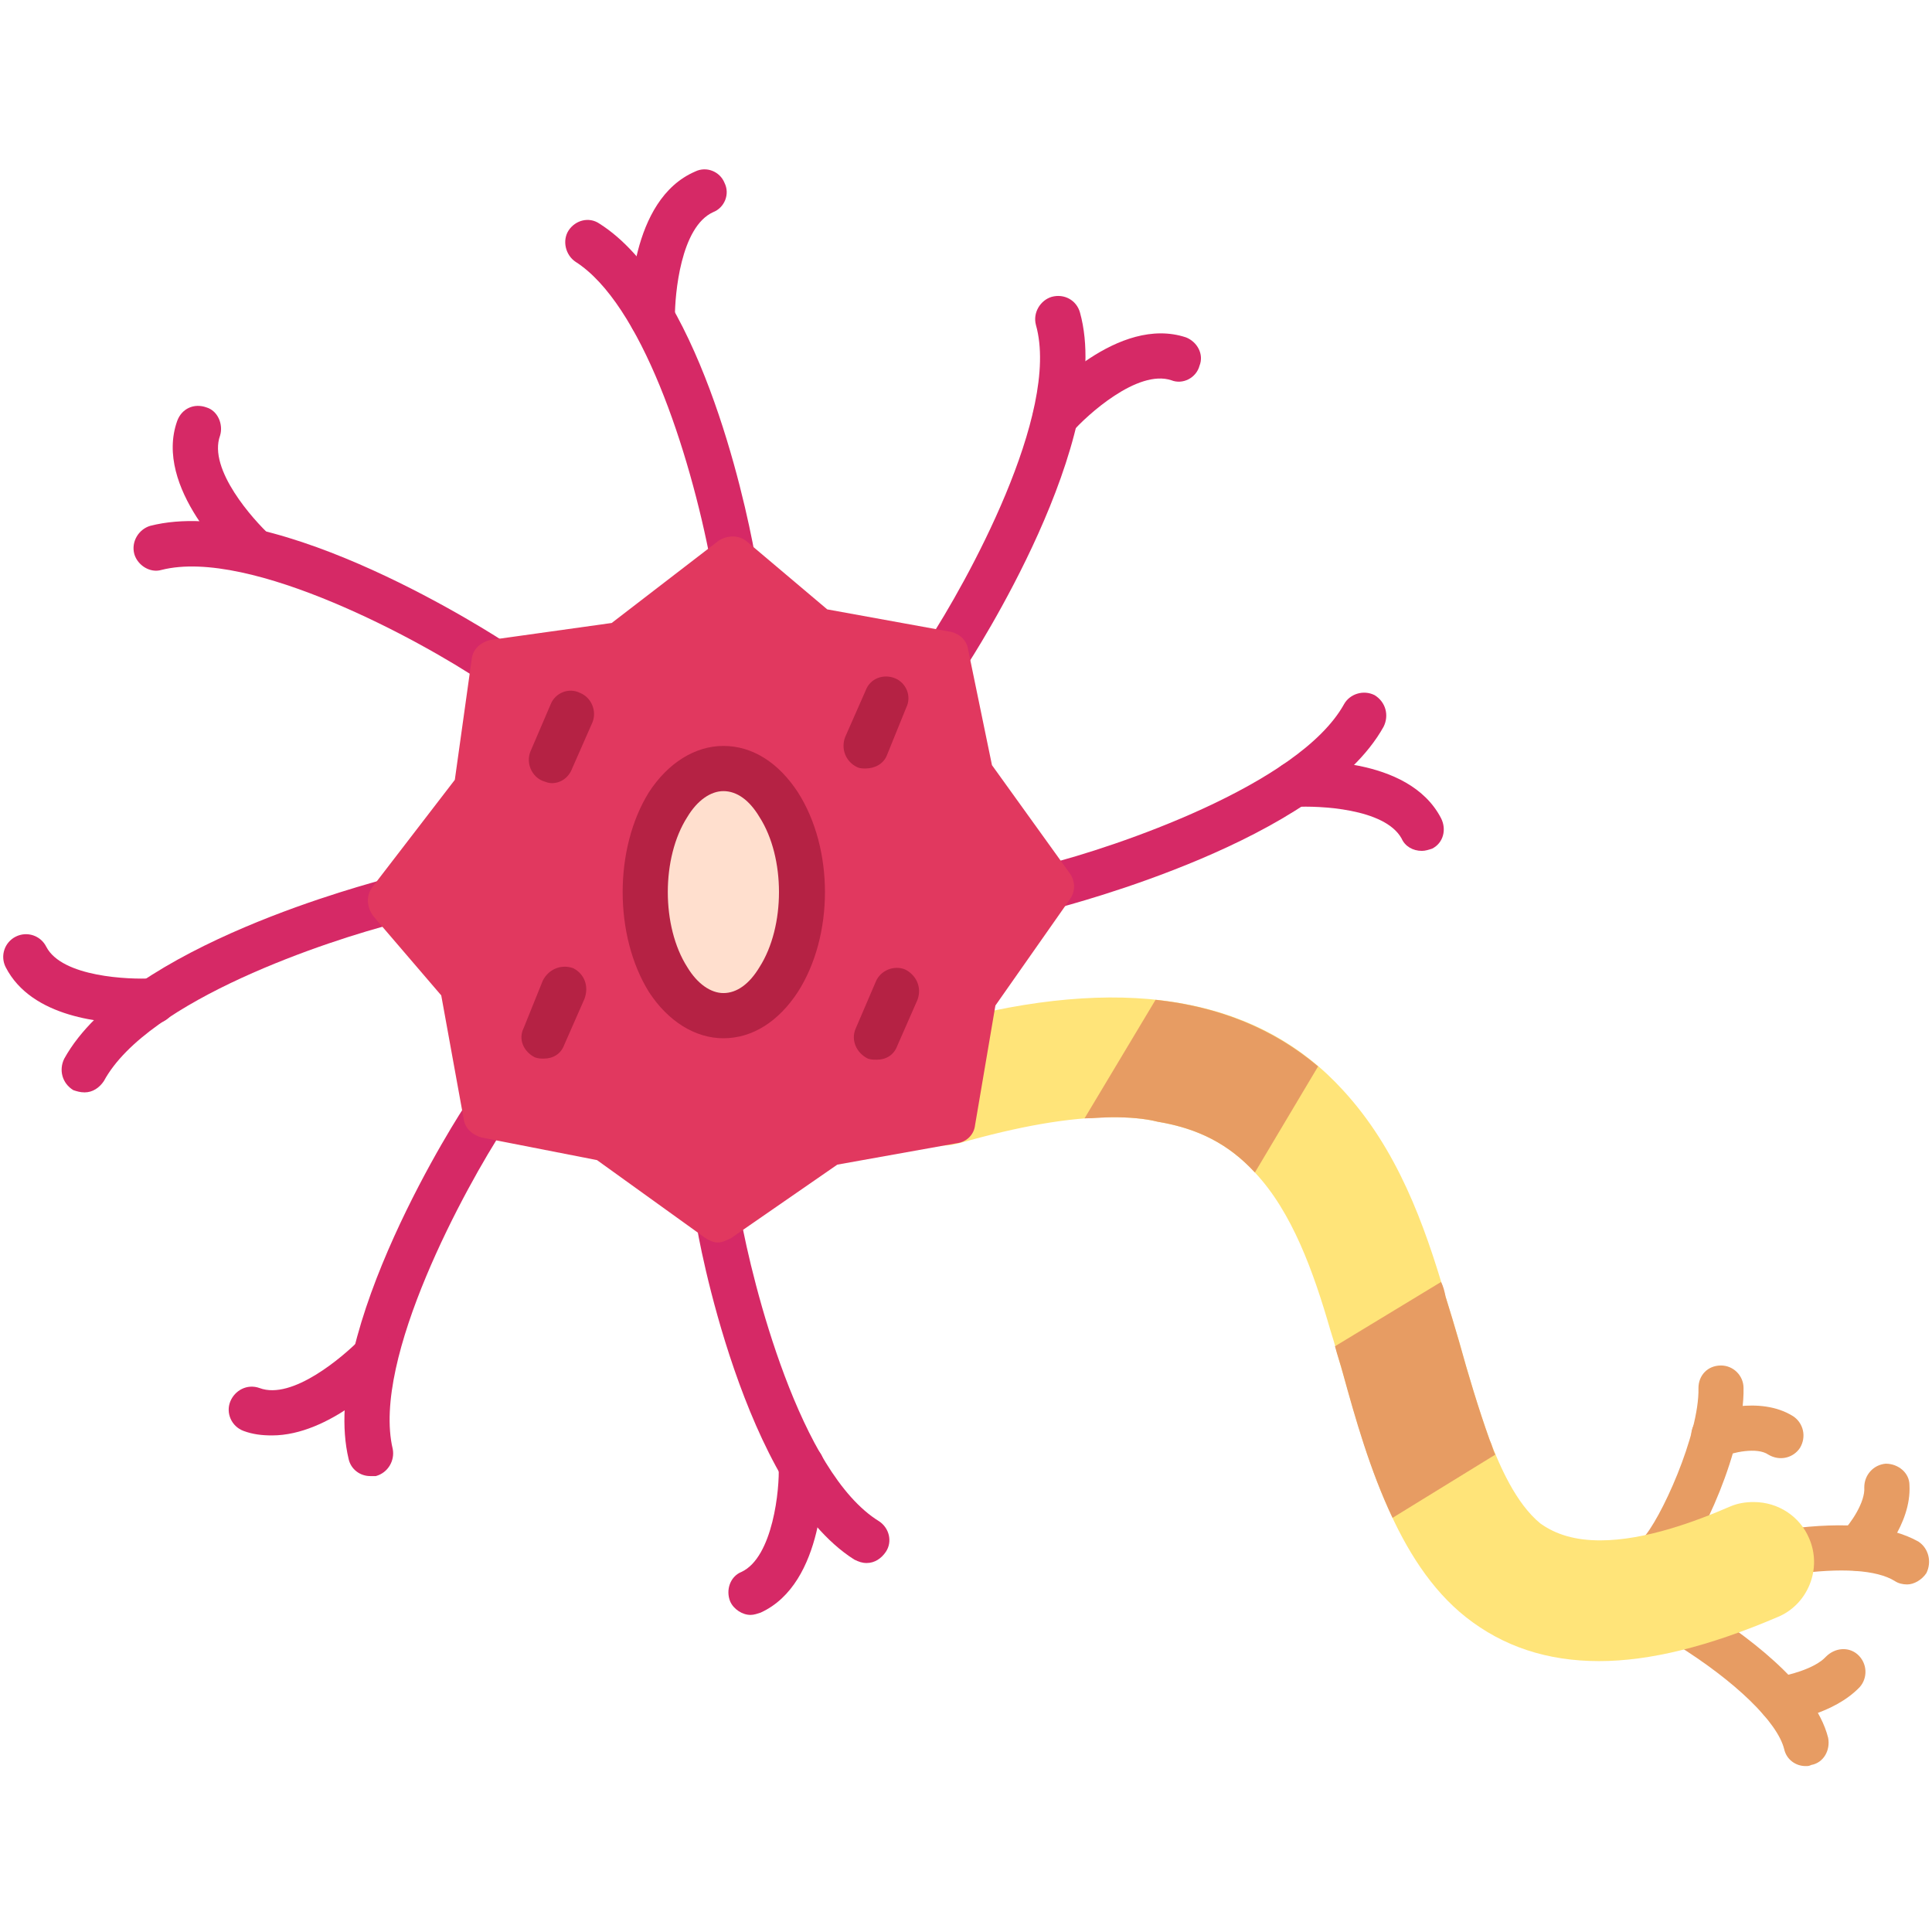
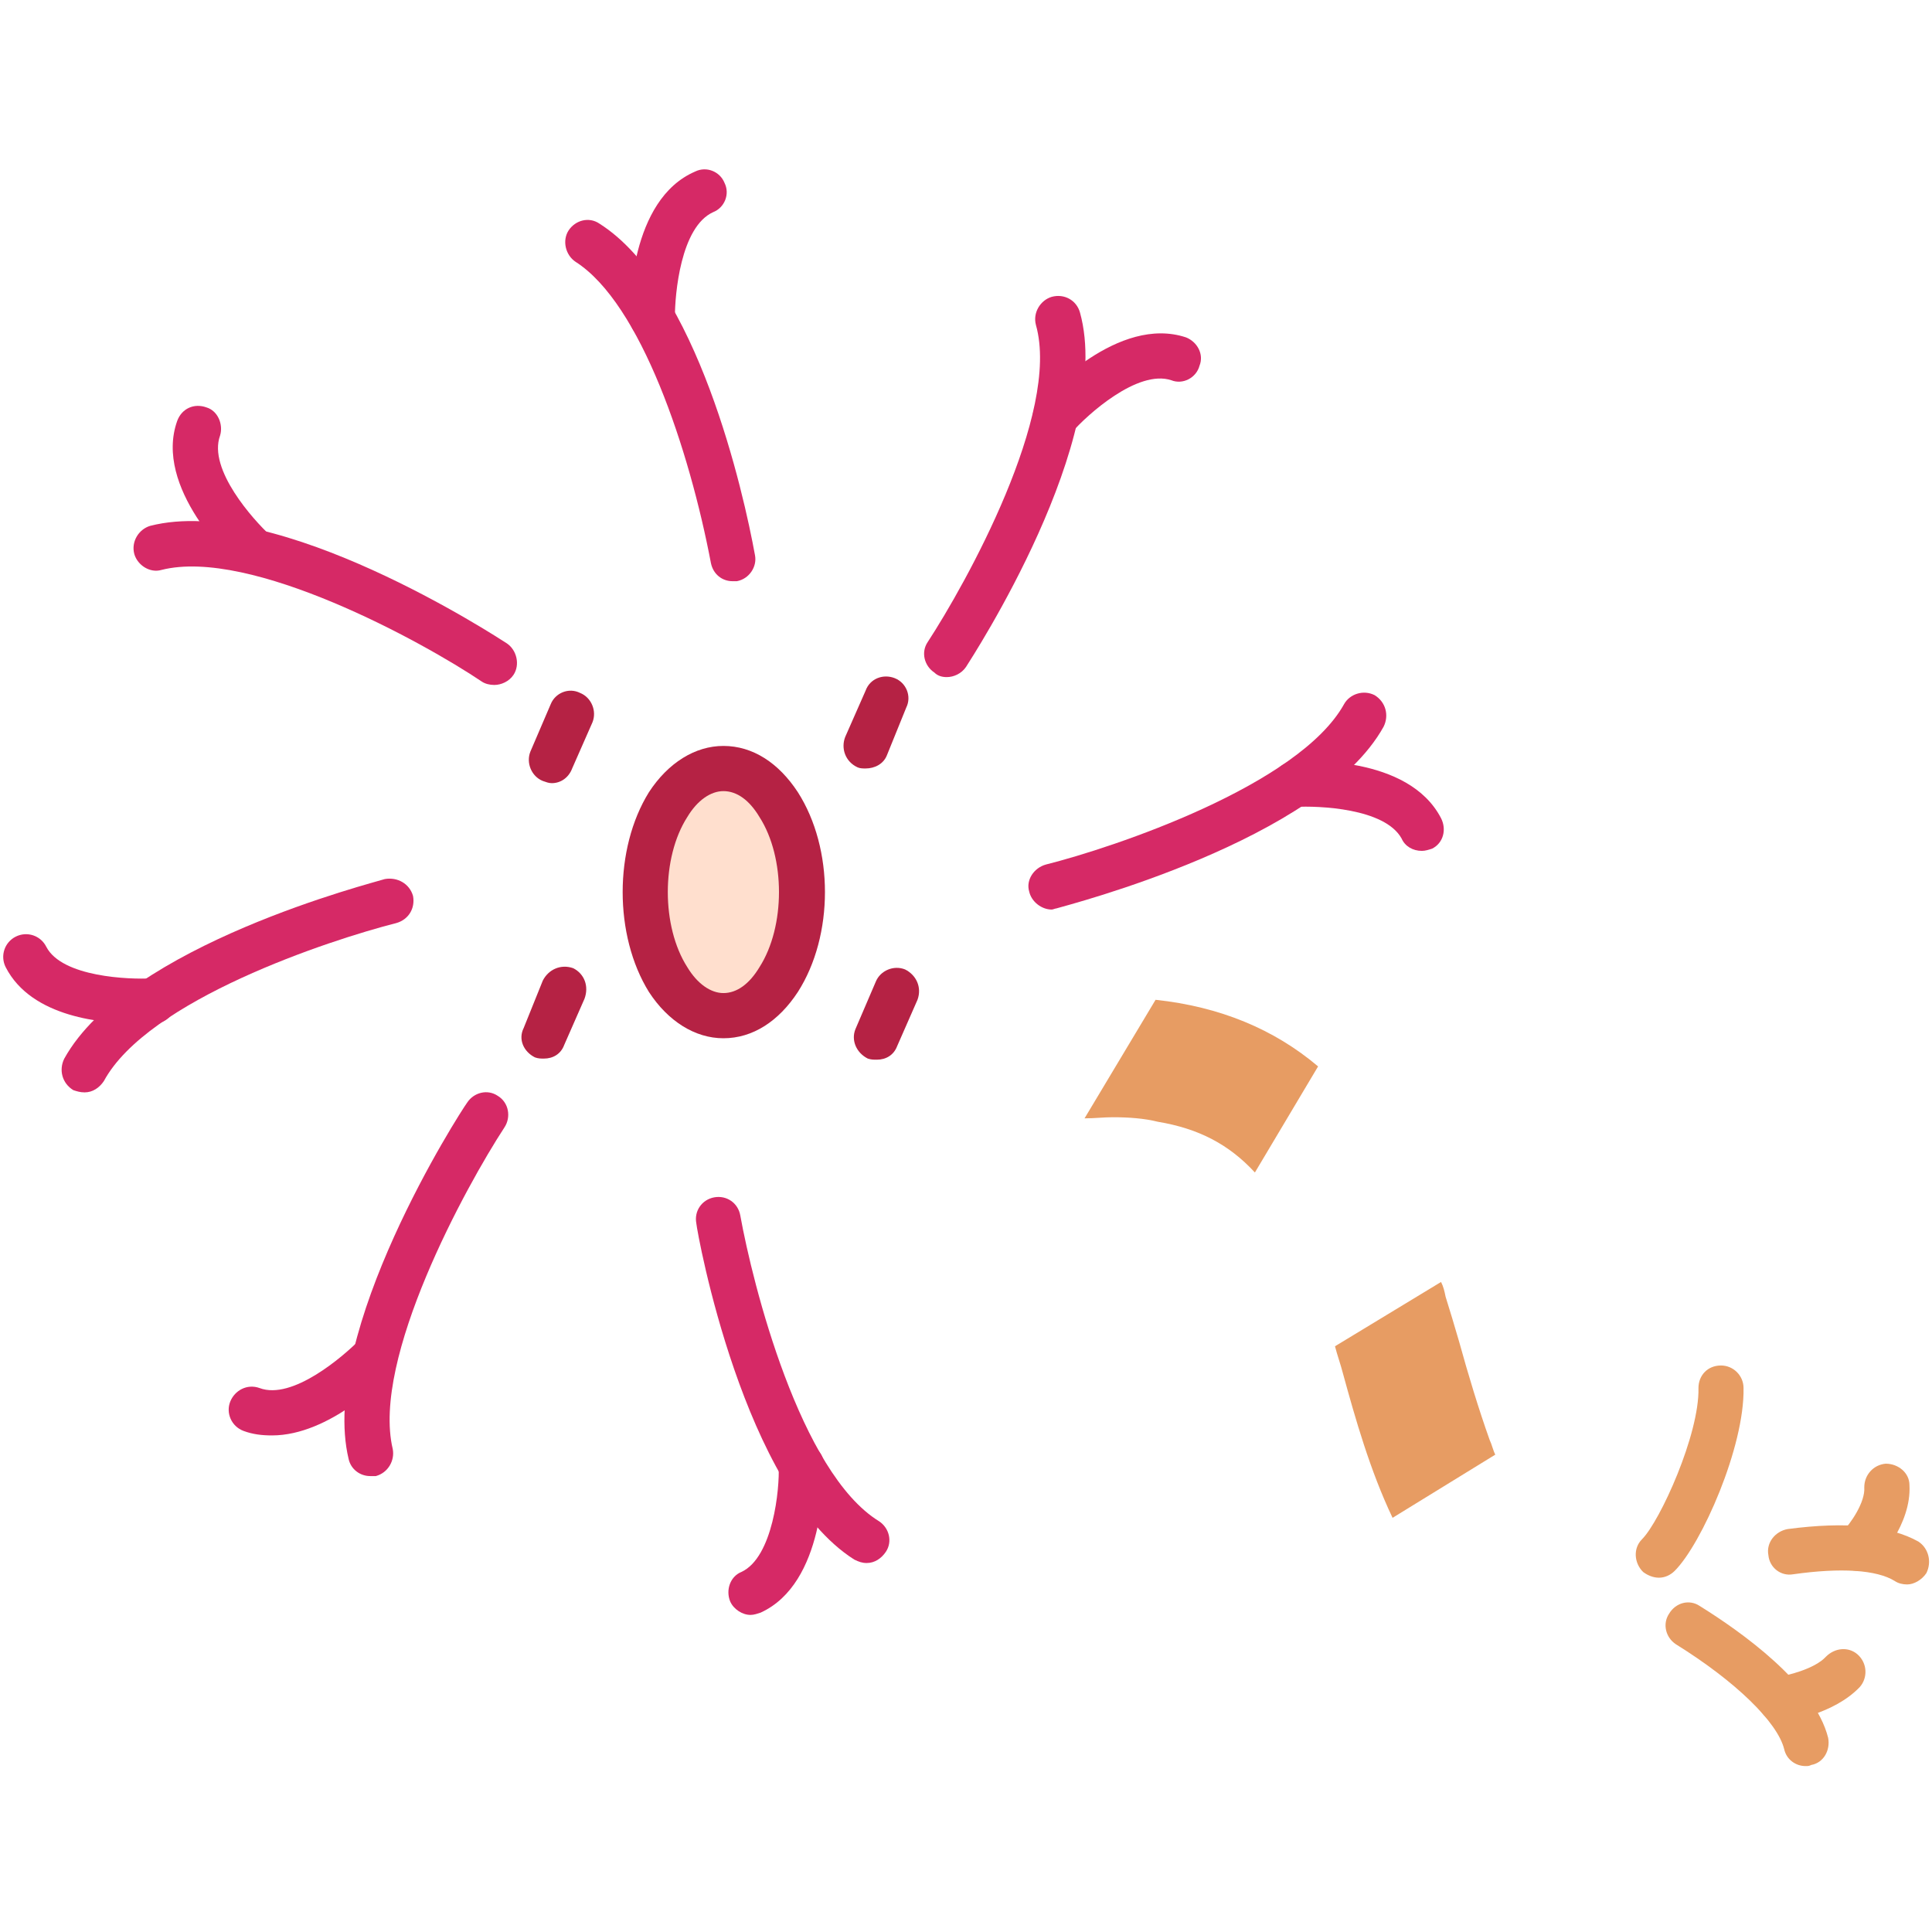
<svg xmlns="http://www.w3.org/2000/svg" width="100" zoomAndPan="magnify" viewBox="0 0 75 75" height="100" preserveAspectRatio="xMidYMid meet">
  <path fill="#e79c63" d="M 64.398 61.246 C 64.18 61.246 63.961 61.156 63.785 61.023 C 63.434 60.676 63.391 60.105 63.742 59.754 C 64.441 59.055 65.977 55.68 65.934 53.883 C 65.934 53.402 66.281 53.008 66.809 53.008 C 67.289 53.008 67.684 53.402 67.684 53.883 C 67.727 56.164 66.062 59.93 65.012 60.98 C 64.836 61.156 64.617 61.246 64.398 61.246 Z M 64.398 61.246 " fill-opacity="1" fill-rule="evenodd" />
-   <path fill="#e79c63" d="M 66.547 56.602 C 66.195 56.602 65.844 56.383 65.711 56.031 C 65.539 55.594 65.758 55.066 66.238 54.891 C 66.414 54.805 68.297 54.148 69.613 54.98 C 70.004 55.242 70.137 55.77 69.875 56.207 C 69.613 56.602 69.086 56.73 68.648 56.469 C 68.211 56.164 67.246 56.383 66.852 56.559 C 66.766 56.559 66.633 56.602 66.547 56.602 Z M 66.547 56.602 " fill-opacity="1" fill-rule="evenodd" />
  <path fill="#e79c63" d="M 70.094 68.559 C 69.699 68.559 69.348 68.297 69.262 67.902 C 69 66.852 67.379 65.273 65.055 63.828 C 64.66 63.566 64.531 63.039 64.793 62.645 C 65.055 62.207 65.582 62.078 65.977 62.34 C 67.598 63.348 70.445 65.363 70.969 67.465 C 71.059 67.945 70.793 68.43 70.312 68.516 C 70.227 68.559 70.18 68.559 70.094 68.559 Z M 70.094 68.559 " fill-opacity="1" fill-rule="evenodd" />
  <path fill="#e79c63" d="M 69.129 66.852 C 68.691 66.852 68.297 66.547 68.254 66.105 C 68.164 65.625 68.516 65.188 69 65.098 C 69.348 65.055 70.445 64.793 70.883 64.312 C 71.234 63.961 71.758 63.918 72.109 64.223 C 72.504 64.574 72.504 65.145 72.195 65.492 C 71.188 66.547 69.438 66.809 69.219 66.852 C 69.172 66.852 69.172 66.852 69.129 66.852 Z M 69.129 66.852 " fill-opacity="1" fill-rule="evenodd" />
  <path fill="#e79c63" d="M 74.035 61.508 C 73.859 61.508 73.688 61.465 73.555 61.375 C 72.852 60.938 71.453 60.852 69.613 61.113 C 69.129 61.199 68.691 60.852 68.648 60.367 C 68.559 59.887 68.91 59.449 69.391 59.359 C 71.672 59.055 73.379 59.23 74.473 59.844 C 74.867 60.105 75 60.629 74.781 61.07 C 74.605 61.332 74.301 61.508 74.035 61.508 Z M 74.035 61.508 " fill-opacity="1" fill-rule="evenodd" />
  <path fill="#e79c63" d="M 72.109 60.98 C 71.891 60.98 71.672 60.895 71.496 60.762 C 71.188 60.41 71.145 59.844 71.496 59.492 C 71.848 59.141 72.414 58.309 72.371 57.738 C 72.371 57.258 72.723 56.863 73.203 56.82 C 73.688 56.82 74.125 57.172 74.125 57.652 C 74.211 59.184 72.898 60.586 72.766 60.719 C 72.59 60.895 72.371 60.98 72.109 60.98 Z M 72.109 60.98 " fill-opacity="1" fill-rule="evenodd" />
  <path fill="#d62966" d="M 19.188 26.59 C 19.012 26.59 18.836 26.547 18.707 26.461 C 16.43 24.926 9.727 21.246 6.266 22.125 C 5.828 22.254 5.344 21.949 5.215 21.512 C 5.082 21.027 5.387 20.547 5.828 20.414 C 10.777 19.145 19.32 24.75 19.672 24.973 C 20.062 25.234 20.195 25.805 19.934 26.199 C 19.758 26.461 19.449 26.59 19.188 26.59 Z M 19.188 26.59 " fill-opacity="1" fill-rule="evenodd" />
  <path fill="#d62966" d="M 9.902 22.297 C 9.684 22.297 9.461 22.211 9.332 22.078 C 8.98 21.773 5.957 18.926 6.879 16.34 C 7.055 15.859 7.535 15.641 8.016 15.816 C 8.453 15.945 8.676 16.473 8.543 16.91 C 8.062 18.223 9.855 20.195 10.469 20.766 C 10.863 21.117 10.863 21.641 10.559 22.035 C 10.383 22.211 10.121 22.297 9.902 22.297 Z M 9.902 22.297 " fill-opacity="1" fill-rule="evenodd" />
  <path fill="#d62966" d="M 28.434 22.562 C 28.039 22.562 27.688 22.297 27.598 21.859 C 26.766 17.48 24.883 11.785 22.344 10.164 C 21.949 9.902 21.816 9.332 22.078 8.938 C 22.344 8.543 22.867 8.41 23.262 8.676 C 27.074 11.082 28.871 19.145 29.309 21.555 C 29.395 21.992 29.09 22.473 28.605 22.562 C 28.562 22.562 28.52 22.562 28.434 22.562 Z M 28.434 22.562 " fill-opacity="1" fill-rule="evenodd" />
  <path fill="#d62966" d="M 25.32 13.188 C 24.84 13.188 24.445 12.836 24.445 12.355 C 24.445 11.871 24.445 7.754 26.984 6.66 C 27.426 6.441 27.949 6.66 28.125 7.098 C 28.344 7.535 28.125 8.062 27.688 8.234 C 26.418 8.805 26.199 11.434 26.199 12.309 C 26.199 12.793 25.805 13.188 25.32 13.188 Z M 25.32 13.188 " fill-opacity="1" fill-rule="evenodd" />
  <path fill="#d62966" d="M 36.754 26.285 C 36.578 26.285 36.406 26.242 36.273 26.109 C 35.879 25.848 35.746 25.32 36.012 24.926 C 37.5 22.648 41.18 16.035 40.215 12.617 C 40.086 12.137 40.391 11.652 40.828 11.523 C 41.312 11.391 41.793 11.652 41.926 12.137 C 43.281 17.043 37.719 25.539 37.5 25.891 C 37.324 26.152 37.02 26.285 36.754 26.285 Z M 36.754 26.285 " fill-opacity="1" fill-rule="evenodd" />
  <path fill="#d62966" d="M 40.961 17.086 C 40.742 17.086 40.523 16.996 40.391 16.867 C 39.996 16.559 39.996 15.988 40.305 15.641 C 40.609 15.289 43.414 12.223 46.043 13.098 C 46.48 13.273 46.742 13.754 46.566 14.195 C 46.438 14.676 45.91 14.938 45.473 14.762 C 44.16 14.324 42.188 16.121 41.617 16.777 C 41.441 16.996 41.18 17.086 40.961 17.086 Z M 40.961 17.086 " fill-opacity="1" fill-rule="evenodd" />
  <path fill="#d62966" d="M 40.828 35.309 C 40.434 35.309 40.039 35.004 39.953 34.609 C 39.82 34.172 40.129 33.688 40.609 33.559 C 43.238 32.898 50.422 30.492 52.176 27.336 C 52.395 26.941 52.922 26.766 53.359 26.984 C 53.797 27.25 53.93 27.773 53.711 28.211 C 51.254 32.637 41.441 35.133 41.004 35.266 C 40.961 35.266 40.875 35.309 40.828 35.309 Z M 40.828 35.309 " fill-opacity="1" fill-rule="evenodd" />
  <path fill="#d62966" d="M 55.199 33.031 C 54.848 33.031 54.543 32.855 54.41 32.551 C 53.754 31.367 51.168 31.277 50.293 31.324 C 49.809 31.367 49.414 31.016 49.371 30.535 C 49.328 30.051 49.68 29.613 50.16 29.57 C 50.641 29.527 54.672 29.309 55.941 31.762 C 56.164 32.199 56.031 32.727 55.594 32.945 C 55.461 32.988 55.328 33.031 55.199 33.031 Z M 55.199 33.031 " fill-opacity="1" fill-rule="evenodd" />
  <path fill="#d62966" d="M 33.645 60.676 C 33.469 60.676 33.34 60.629 33.164 60.543 C 28.871 57.828 27.074 47.926 27.031 47.488 C 26.941 47.008 27.25 46.566 27.73 46.48 C 28.211 46.395 28.652 46.699 28.738 47.184 C 29.219 49.855 31.059 57.172 34.125 59.055 C 34.52 59.316 34.652 59.844 34.391 60.238 C 34.215 60.5 33.953 60.676 33.645 60.676 Z M 33.645 60.676 " fill-opacity="1" fill-rule="evenodd" />
  <path fill="#d62966" d="M 29.133 62.691 C 28.824 62.691 28.477 62.473 28.344 62.164 C 28.168 61.727 28.344 61.199 28.781 61.023 C 30.008 60.457 30.273 57.785 30.227 56.906 C 30.227 56.426 30.621 56.031 31.105 56.031 C 31.586 56.031 31.98 56.383 31.98 56.863 C 31.98 57.344 32.023 61.465 29.527 62.602 C 29.395 62.645 29.266 62.691 29.133 62.691 Z M 29.133 62.691 " fill-opacity="1" fill-rule="evenodd" />
  <path fill="#d62966" d="M 14.371 57.301 C 13.977 57.301 13.625 57.039 13.535 56.645 C 12.355 51.738 17.875 43.152 18.137 42.801 C 18.398 42.406 18.926 42.273 19.32 42.539 C 19.758 42.801 19.844 43.371 19.582 43.766 C 18.094 46.043 14.414 52.746 15.246 56.25 C 15.332 56.688 15.07 57.172 14.59 57.301 C 14.5 57.301 14.457 57.301 14.371 57.301 Z M 14.371 57.301 " fill-opacity="1" fill-rule="evenodd" />
  <path fill="#d62966" d="M 10.559 55.723 C 10.164 55.723 9.812 55.68 9.461 55.551 C 8.98 55.375 8.762 54.848 8.938 54.41 C 9.113 53.973 9.594 53.711 10.074 53.883 C 11.348 54.367 13.316 52.656 13.93 52.043 C 14.238 51.695 14.809 51.648 15.156 52 C 15.508 52.352 15.508 52.875 15.203 53.227 C 14.938 53.535 12.793 55.723 10.559 55.723 Z M 10.559 55.723 " fill-opacity="1" fill-rule="evenodd" />
  <path fill="#d62966" d="M 3.285 42.406 C 3.109 42.406 2.98 42.363 2.848 42.32 C 2.41 42.055 2.277 41.531 2.496 41.094 C 4.949 36.668 14.543 34.258 14.938 34.125 C 15.422 34.039 15.902 34.301 16.035 34.785 C 16.121 35.266 15.859 35.703 15.375 35.836 C 12.793 36.492 5.738 38.812 4.031 41.969 C 3.855 42.23 3.594 42.406 3.285 42.406 Z M 3.285 42.406 " fill-opacity="1" fill-rule="evenodd" />
  <path fill="#d62966" d="M 5.344 39.734 C 4.031 39.734 1.227 39.516 0.219 37.543 C 0 37.105 0.176 36.578 0.613 36.359 C 1.051 36.141 1.578 36.316 1.797 36.754 C 2.41 37.938 5.039 38.027 5.871 37.98 C 6.352 37.938 6.789 38.289 6.836 38.77 C 6.879 39.254 6.527 39.691 6.047 39.734 C 5.914 39.734 5.695 39.734 5.344 39.734 Z M 5.344 39.734 " fill-opacity="1" fill-rule="evenodd" />
-   <path fill="#ffe479" d="M 62.078 64.484 C 60.062 64.484 58.352 63.918 56.906 62.777 C 54.191 60.629 53.051 56.559 52.133 53.316 C 51.957 52.746 51.824 52.176 51.648 51.648 C 50.992 49.371 50.16 47.051 48.715 45.516 C 47.707 44.422 46.523 43.809 44.949 43.547 C 44.422 43.414 43.809 43.371 43.195 43.371 C 41.488 43.371 39.559 43.723 37.238 44.379 C 37.062 44.422 36.887 44.465 36.711 44.465 C 36.273 44.508 35.836 44.16 35.793 43.676 C 35.746 43.328 35.922 43.02 36.23 42.844 L 36.668 40.215 C 36.711 39.867 36.973 39.602 37.324 39.516 C 43.984 37.852 48.934 38.812 52.133 42.32 C 54.234 44.598 55.285 47.488 56.117 50.336 C 56.293 50.906 56.469 51.477 56.645 52.09 C 56.996 53.359 57.391 54.672 57.828 55.898 C 58.223 56.906 58.836 58.352 59.797 59.141 C 60.41 59.578 61.156 59.797 62.121 59.797 C 63.871 59.797 65.844 59.055 67.16 58.484 C 67.465 58.352 67.773 58.309 68.078 58.309 C 69.043 58.309 69.875 58.879 70.227 59.711 C 70.75 60.895 70.18 62.297 69 62.777 C 66.324 63.918 64.047 64.484 62.078 64.484 Z M 62.078 64.484 " fill-opacity="1" fill-rule="evenodd" />
  <path fill="#e79c63" d="M 54.059 58.922 C 53.184 57.082 52.613 55.066 52.133 53.316 C 52.043 52.965 51.914 52.613 51.824 52.262 L 55.941 49.766 C 56.031 49.941 56.074 50.117 56.117 50.336 C 56.293 50.906 56.469 51.477 56.645 52.09 C 56.996 53.359 57.391 54.672 57.828 55.898 C 57.914 56.074 57.957 56.293 58.047 56.469 Z M 54.059 58.922 " fill-opacity="1" fill-rule="evenodd" />
  <path fill="#e79c63" d="M 48.715 45.516 C 47.707 44.422 46.523 43.809 44.949 43.547 C 44.422 43.414 43.809 43.371 43.195 43.371 C 42.844 43.371 42.496 43.414 42.102 43.414 L 44.859 38.812 C 47.355 39.078 49.461 39.953 51.168 41.398 Z M 48.715 45.516 " fill-opacity="1" fill-rule="evenodd" />
-   <path fill="#e1385f" d="M 27.863 48.234 C 27.688 48.234 27.512 48.145 27.379 48.059 L 23.176 45.035 L 18.707 44.16 C 18.355 44.07 18.051 43.809 18.004 43.457 L 17.129 38.641 L 14.5 35.574 C 14.238 35.223 14.195 34.785 14.457 34.434 L 17.656 30.273 L 18.312 25.586 C 18.355 25.191 18.664 24.926 19.059 24.84 L 23.746 24.184 L 27.906 20.984 C 28.258 20.766 28.695 20.766 29 21.027 L 32.113 23.656 L 36.93 24.531 C 37.281 24.621 37.543 24.883 37.586 25.234 L 38.508 29.703 L 41.531 33.906 C 41.75 34.215 41.75 34.609 41.531 34.914 L 38.641 39.035 L 37.852 43.676 C 37.809 44.07 37.5 44.336 37.148 44.379 L 32.504 45.211 L 28.387 48.059 C 28.211 48.145 28.039 48.234 27.863 48.234 Z M 27.863 48.234 " fill-opacity="1" fill-rule="evenodd" />
  <path fill="#b52244" d="M 28.082 40.305 C 26.984 40.305 25.934 39.648 25.191 38.508 C 23.832 36.316 23.832 32.945 25.191 30.754 C 25.934 29.613 26.984 28.957 28.082 28.957 C 29.219 28.957 30.227 29.613 30.973 30.754 C 32.375 32.945 32.375 36.316 30.973 38.508 C 30.227 39.648 29.219 40.305 28.082 40.305 Z M 28.082 40.305 " fill-opacity="1" fill-rule="evenodd" />
  <path fill="#ffdfce" d="M 28.082 30.711 C 27.598 30.711 27.074 31.059 26.68 31.719 C 25.672 33.293 25.672 35.965 26.68 37.543 C 27.074 38.199 27.598 38.551 28.082 38.551 C 28.605 38.551 29.09 38.199 29.484 37.543 C 30.492 35.965 30.492 33.293 29.484 31.719 C 29.09 31.059 28.605 30.711 28.082 30.711 Z M 28.082 30.711 " fill-opacity="1" fill-rule="evenodd" />
  <path fill="#b52244" d="M 21.422 30.402 C 21.289 30.402 21.203 30.359 21.07 30.316 C 20.633 30.141 20.414 29.613 20.59 29.176 L 21.379 27.336 C 21.555 26.898 22.078 26.68 22.516 26.898 C 22.957 27.074 23.176 27.598 23 28.039 L 22.211 29.832 C 22.078 30.184 21.773 30.402 21.422 30.402 Z M 21.422 30.402 " fill-opacity="1" fill-rule="evenodd" />
-   <path fill="#b52244" d="M 34.039 41.137 C 33.906 41.137 33.82 41.137 33.688 41.094 C 33.25 40.875 33.031 40.391 33.207 39.953 L 33.996 38.113 C 34.172 37.676 34.695 37.457 35.133 37.633 C 35.574 37.852 35.793 38.332 35.617 38.812 L 34.828 40.609 C 34.695 40.961 34.391 41.137 34.039 41.137 Z M 34.039 41.137 " fill-opacity="1" fill-rule="evenodd" />
+   <path fill="#b52244" d="M 34.039 41.137 C 33.906 41.137 33.82 41.137 33.688 41.094 C 33.25 40.875 33.031 40.391 33.207 39.953 L 33.996 38.113 C 34.172 37.676 34.695 37.457 35.133 37.633 C 35.574 37.852 35.793 38.332 35.617 38.812 L 34.828 40.609 C 34.695 40.961 34.391 41.137 34.039 41.137 Z " fill-opacity="1" fill-rule="evenodd" />
  <path fill="#b52244" d="M 33.602 29.832 C 33.512 29.832 33.383 29.832 33.293 29.789 C 32.812 29.57 32.637 29.047 32.812 28.605 L 33.602 26.812 C 33.777 26.328 34.301 26.152 34.738 26.328 C 35.18 26.504 35.398 27.031 35.18 27.469 L 34.434 29.309 C 34.301 29.66 33.953 29.832 33.602 29.832 Z M 33.602 29.832 " fill-opacity="1" fill-rule="evenodd" />
  <path fill="#b52244" d="M 21.117 41.094 C 20.984 41.094 20.898 41.094 20.766 41.047 C 20.328 40.828 20.109 40.348 20.328 39.91 L 21.07 38.07 C 21.289 37.633 21.773 37.414 22.254 37.586 C 22.691 37.809 22.867 38.289 22.691 38.77 L 21.902 40.566 C 21.773 40.918 21.465 41.094 21.117 41.094 Z M 21.117 41.094 " fill-opacity="1" fill-rule="evenodd" />
</svg>